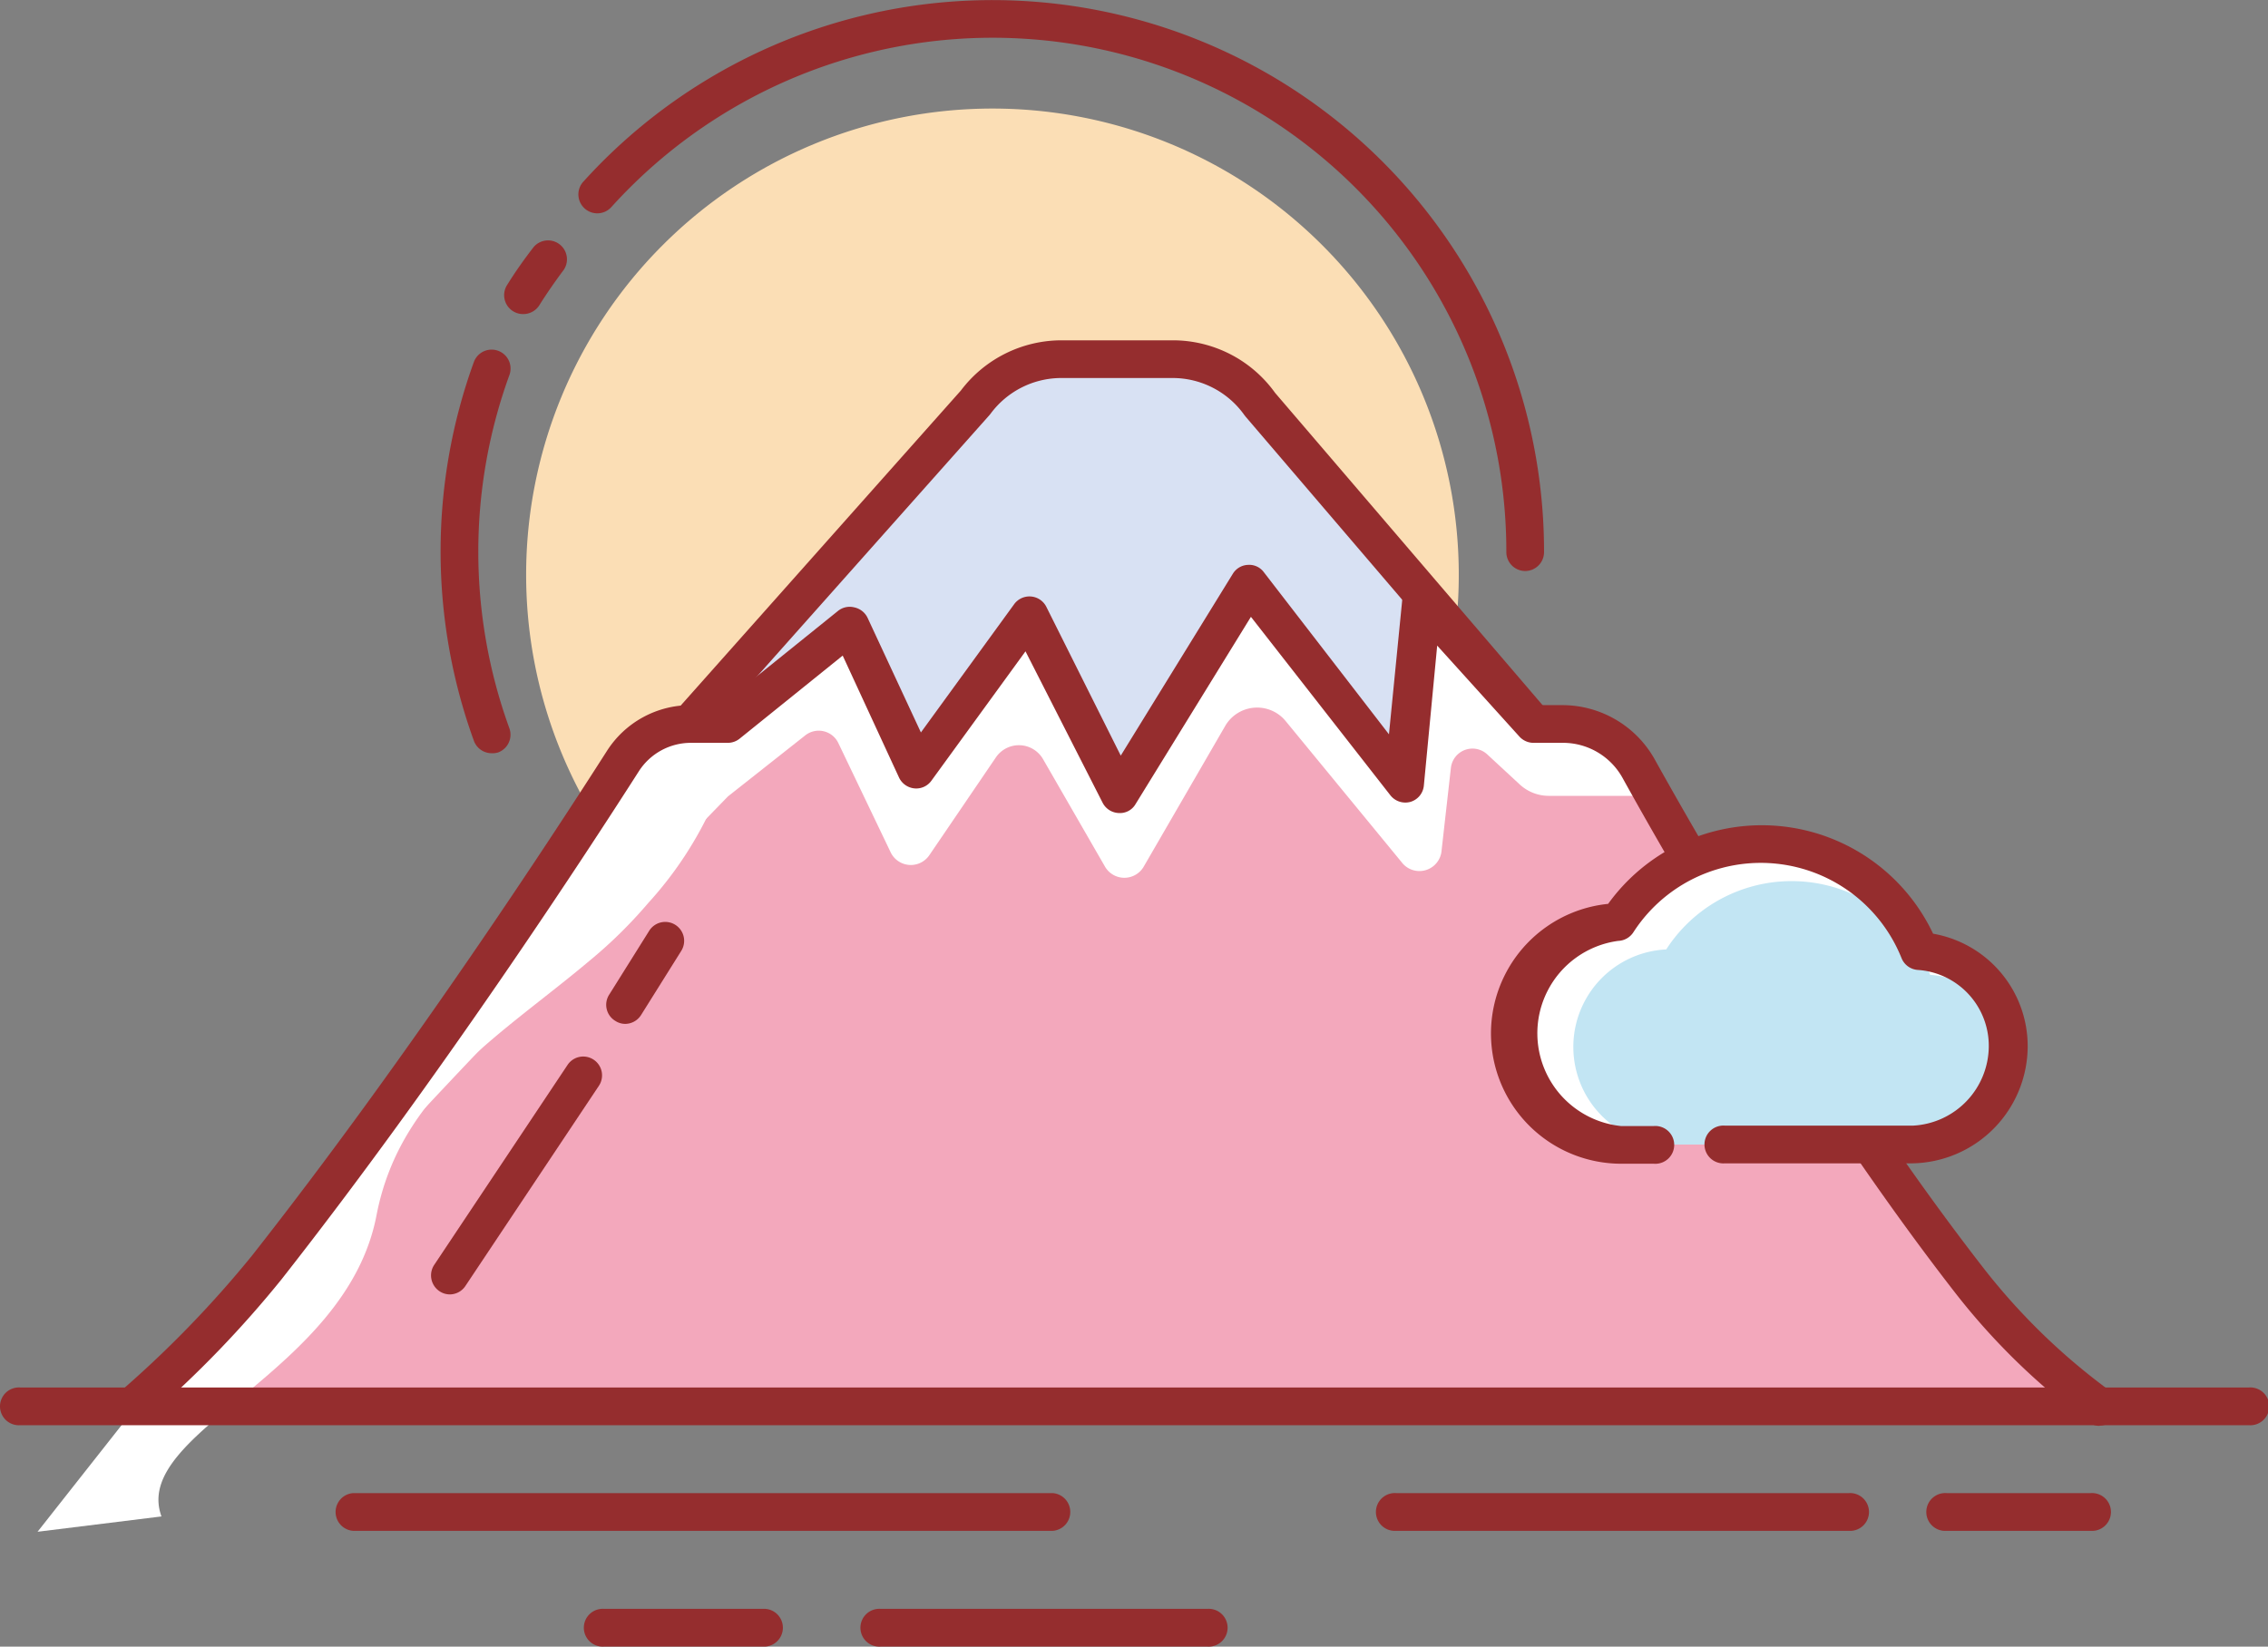
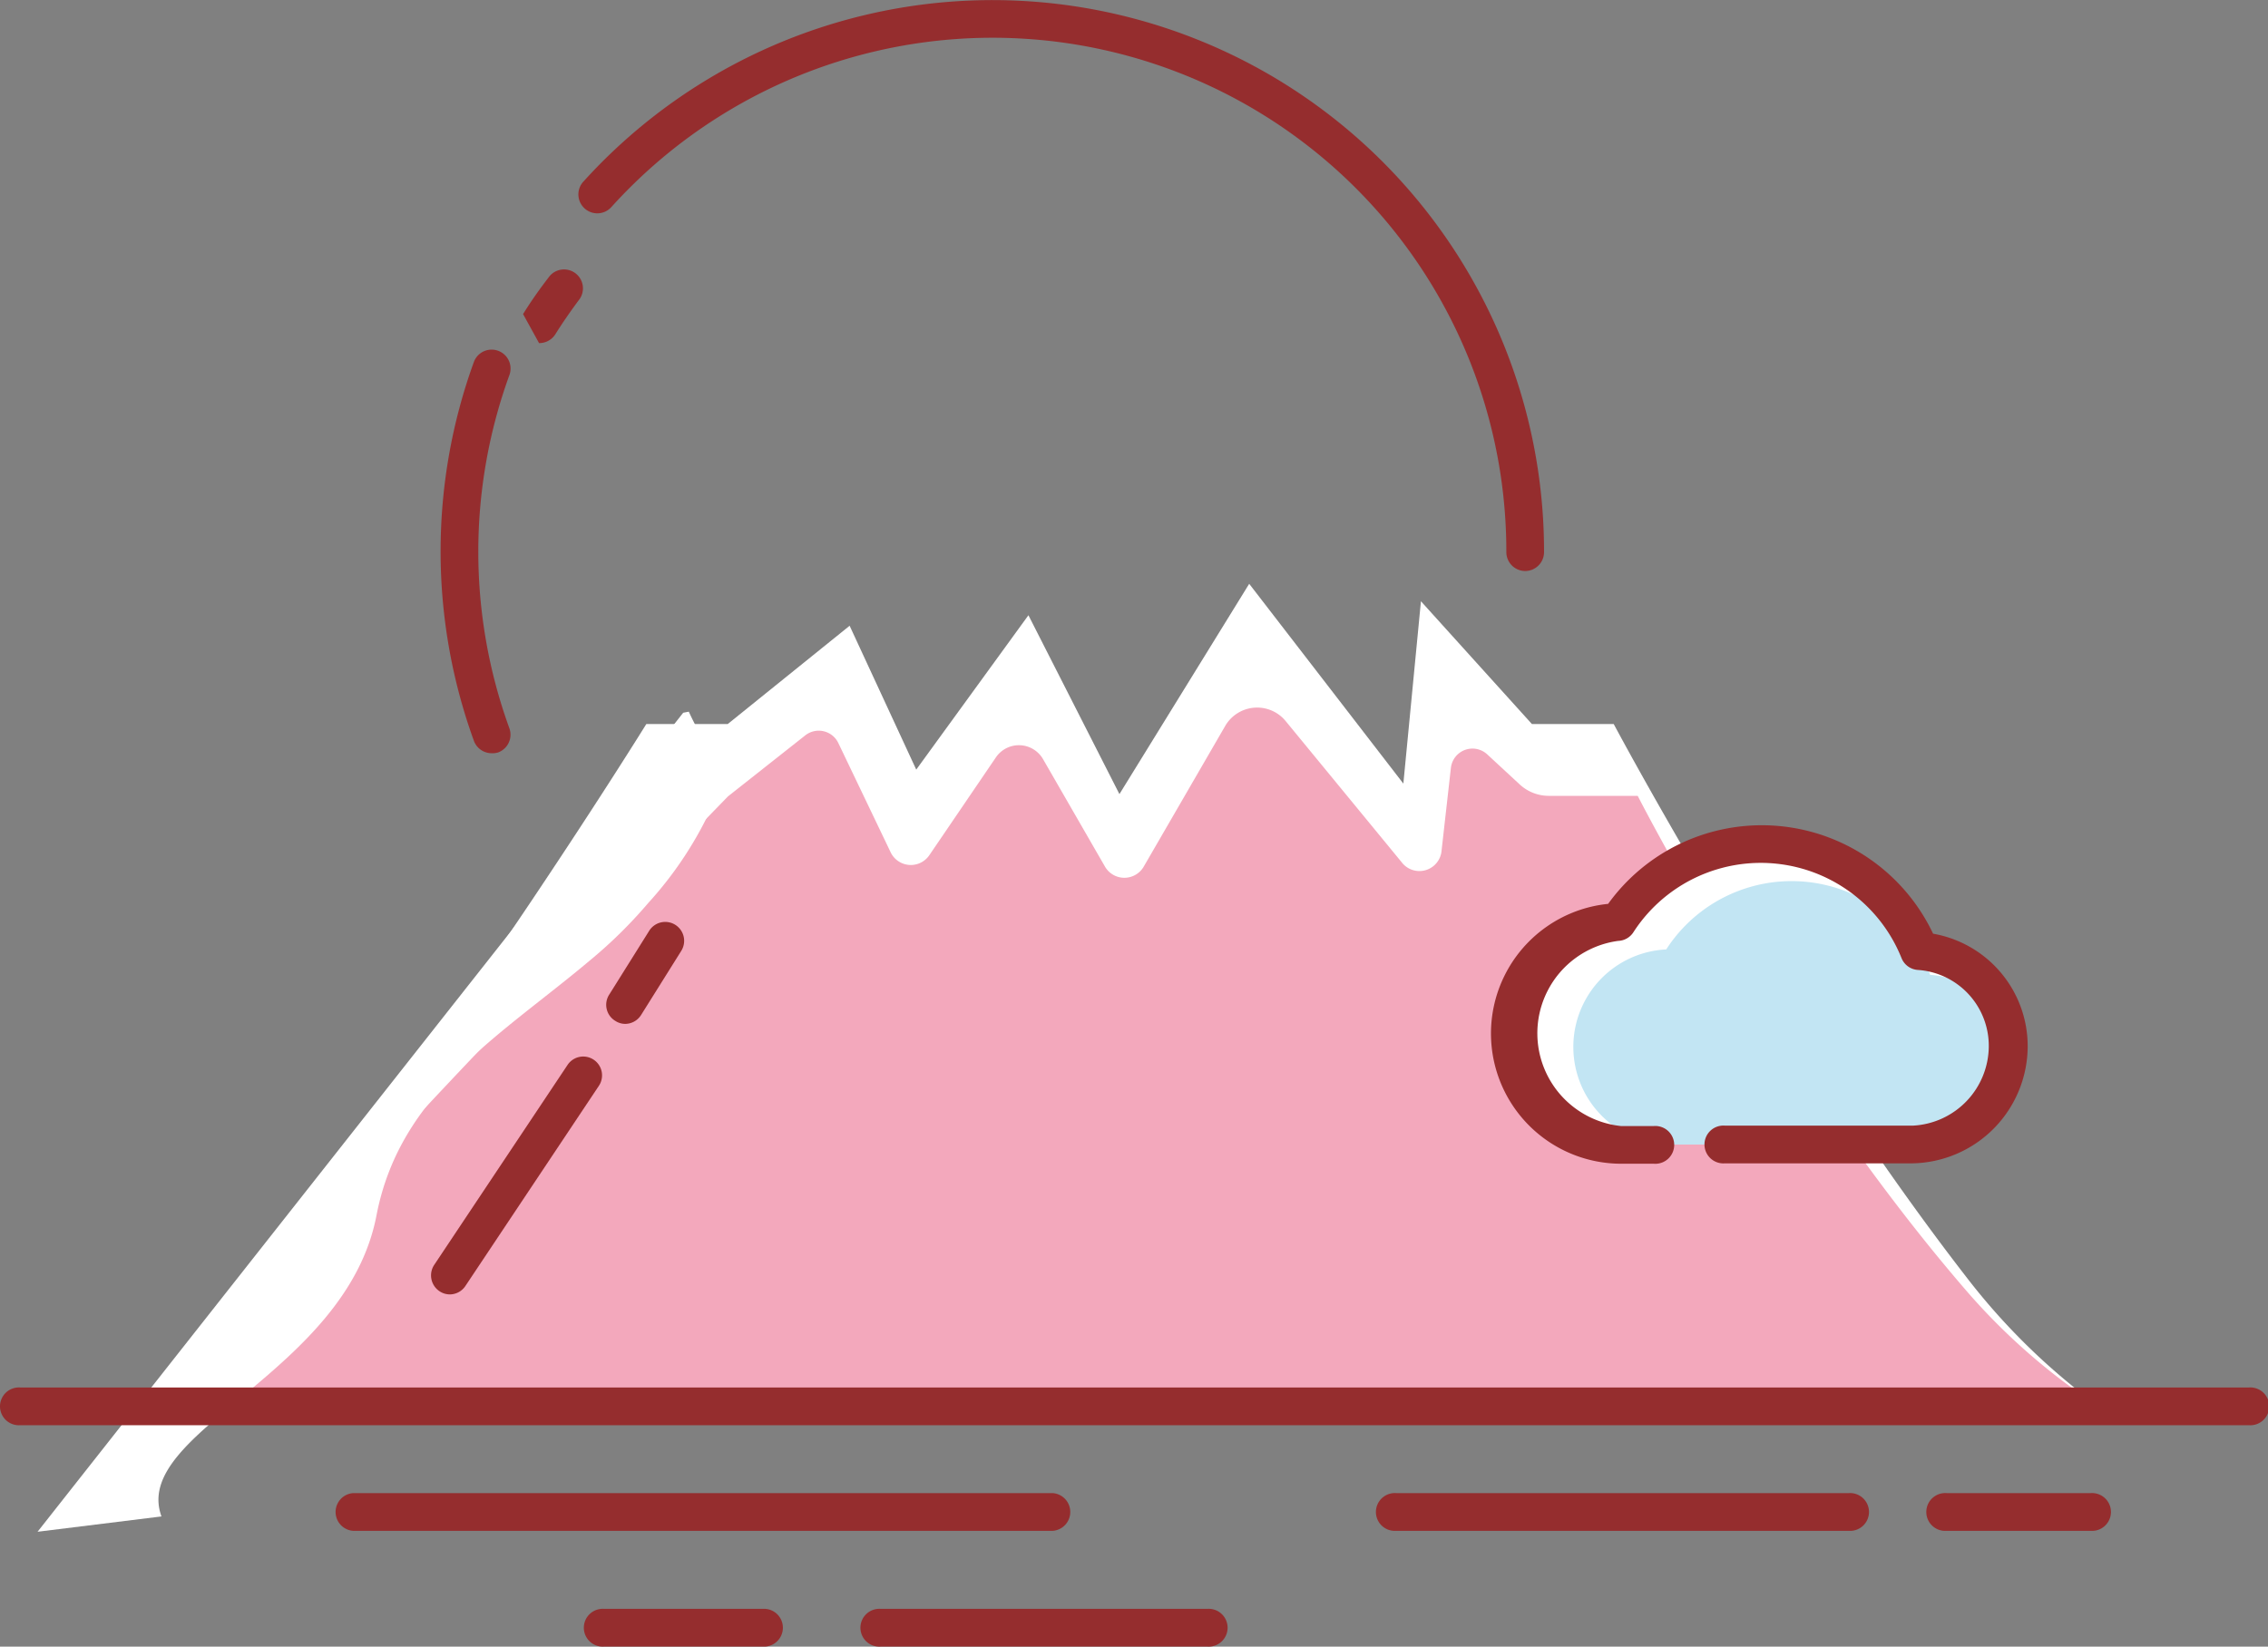
<svg xmlns="http://www.w3.org/2000/svg" t="1608687438862" class="icon" viewBox="0 0 1410 1024" version="1.1" p-id="2083" width="275.391" height="200">
  <rect x="0" y="0" width="1410" height="1024" fill="#808080" stroke="none" />
  <defs>
    <style type="text/css" />
  </defs>
-   <path d="M617.001 357.416m-289.909 0a289.909 289.909 0 1 0 579.818 0 289.909 289.909 0 1 0-579.818 0Z" fill="#FBDEB5" p-id="2084" />
-   <path d="M981.541 482.988H399.57l207.078-232.673A66.265 66.265 0 0 1 659.742 223.644h69.412a66.265 66.265 0 0 1 54.172 28.08z" fill="#D8E1F3" p-id="2085" />
-   <path d="M981.541 494.668H399.57a11.679 11.679 0 0 1-8.78-19.465L597.37 242.861a78.441 78.441 0 0 1 62.455-31.227h69.412a78.193 78.193 0 0 1 63.449 32.635l197.801 231.016a11.762 11.762 0 0 1-8.863 19.382z m-555.88-23.441h530.119l-181.4-212.131-0.663-0.828a54.669 54.669 0 0 0-44.563-23.193h-69.412a54.751 54.751 0 0 0-43.901 22.199l-0.663 0.828z" fill="#952D2E" p-id="2086" />
  <path d="M1305.328 874.945a405.127 405.127 0 0 1-80.595-77.861C1107.859 646.994 1003.243 450.27 1003.243 450.27h-50.858l-68.998-76.37-10.934 113.396-95.836-124.247-80.678 130.79-56.574-111.242-69.744 96.001-41.416-89.458-75.79 61.129h-50.61S290.895 629.517 165.82 788.387a679.712 679.712 0 0 1-79.932 82.831" fill="#FFFFFF" p-id="2087" />
  <path d="M1305.328 874.945a392.205 392.205 0 0 1-80.595-69.661C1107.859 670.932 1018.153 494.916 1018.153 494.916h-55.248a26.589 26.589 0 0 1-18.223-7.206l-20.045-18.554a13.501 13.501 0 0 0-22.613 8.283l-5.798 51.438a13.833 13.833 0 0 1-24.849 7.289l-72.063-87.718a22.944 22.944 0 0 0-37.605 2.982l-50.693 87.553a13.916 13.916 0 0 1-24.021 0L648.477 472.137a17.312 17.312 0 0 0-29.322-1.16l-41.416 60.881a13.916 13.916 0 0 1-24.021-1.822l-32.553-68.004a13.501 13.501 0 0 0-20.542-4.721l-48.042 37.937-40.256 41.416S290.895 655.111 165.82 797.498a643.681 643.681 0 0 1-79.932 74.548" fill="#F3A8BC" p-id="2088" />
-   <path d="M948.16 355.097a11.762 11.762 0 0 1-11.679-11.762 319.397 319.397 0 0 0-556.211-214.781 11.762 11.762 0 1 1-17.395-15.821 342.921 342.921 0 0 1 597.047 230.602 11.762 11.762 0 0 1-11.762 11.762zM325.187 195.316a11.762 11.762 0 0 1-9.94-18.057c5.136-8.283 10.602-15.986 16.566-23.69a11.762 11.762 0 0 1 18.72 14.164c-5.384 7.206-10.52 14.578-15.241 22.116a11.845 11.845 0 0 1-10.105 5.467zM305.639 468.41a11.762 11.762 0 0 1-11.017-7.703 345.571 345.571 0 0 1 0-235.655 11.762 11.762 0 1 1 22.033 8.283 321.716 321.716 0 0 0 0 219.503 11.762 11.762 0 0 1-6.958 15.075 11.596 11.596 0 0 1-4.059 0.497zM654.607 951.978H219.412a11.762 11.762 0 0 1 0-23.441h435.195a11.762 11.762 0 0 1 0 23.441zM750.442 1023.959H547.672a11.762 11.762 0 1 1 0-23.441h202.771a11.762 11.762 0 1 1 0 23.441zM475.94 1023.959h-100.226a11.762 11.762 0 1 1 0-23.441h100.226a11.762 11.762 0 0 1 0 23.441zM279.796 804.953a11.514 11.514 0 0 1-6.461-1.905 11.845 11.845 0 0 1-3.313-16.566l82.831-124.247a11.679 11.679 0 0 1 19.465 13.004l-82.831 124.247a11.679 11.679 0 0 1-9.691 5.467zM388.802 636.723a11.265 11.265 0 0 1-6.212-1.822 11.679 11.679 0 0 1-3.727-16.566l24.849-39.676A11.762 11.762 0 1 1 423.425 591.497l-24.849 39.676a11.762 11.762 0 0 1-9.774 5.55zM1149.191 951.978h-281.046a11.762 11.762 0 1 1 0-23.441h281.046a11.762 11.762 0 1 1 0 23.441zM1299.53 951.978H1210.321a11.762 11.762 0 1 1 0-23.441h89.292a11.762 11.762 0 1 1 0 23.441z" fill="#952D2E" p-id="2089" />
+   <path d="M948.16 355.097a11.762 11.762 0 0 1-11.679-11.762 319.397 319.397 0 0 0-556.211-214.781 11.762 11.762 0 1 1-17.395-15.821 342.921 342.921 0 0 1 597.047 230.602 11.762 11.762 0 0 1-11.762 11.762zM325.187 195.316c5.136-8.283 10.602-15.986 16.566-23.69a11.762 11.762 0 0 1 18.72 14.164c-5.384 7.206-10.52 14.578-15.241 22.116a11.845 11.845 0 0 1-10.105 5.467zM305.639 468.41a11.762 11.762 0 0 1-11.017-7.703 345.571 345.571 0 0 1 0-235.655 11.762 11.762 0 1 1 22.033 8.283 321.716 321.716 0 0 0 0 219.503 11.762 11.762 0 0 1-6.958 15.075 11.596 11.596 0 0 1-4.059 0.497zM654.607 951.978H219.412a11.762 11.762 0 0 1 0-23.441h435.195a11.762 11.762 0 0 1 0 23.441zM750.442 1023.959H547.672a11.762 11.762 0 1 1 0-23.441h202.771a11.762 11.762 0 1 1 0 23.441zM475.94 1023.959h-100.226a11.762 11.762 0 1 1 0-23.441h100.226a11.762 11.762 0 0 1 0 23.441zM279.796 804.953a11.514 11.514 0 0 1-6.461-1.905 11.845 11.845 0 0 1-3.313-16.566l82.831-124.247a11.679 11.679 0 0 1 19.465 13.004l-82.831 124.247a11.679 11.679 0 0 1-9.691 5.467zM388.802 636.723a11.265 11.265 0 0 1-6.212-1.822 11.679 11.679 0 0 1-3.727-16.566l24.849-39.676A11.762 11.762 0 1 1 423.425 591.497l-24.849 39.676a11.762 11.762 0 0 1-9.774 5.55zM1149.191 951.978h-281.046a11.762 11.762 0 1 1 0-23.441h281.046a11.762 11.762 0 1 1 0 23.441zM1299.53 951.978H1210.321a11.762 11.762 0 1 1 0-23.441h89.292a11.762 11.762 0 1 1 0 23.441z" fill="#952D2E" p-id="2089" />
  <path d="M100.384 943.032c-19.217-52.846 114.804-88.629 133.689-187.281 14.744-76.453 77.778-112.236 132.53-158.373a290.986 290.986 0 0 0 36.363-35.783 232.673 232.673 0 0 0 40.173-61.047c8.283-21.536-6.461-39.096-14.91-57.982l-3.479 0.663L23.351 952.558z" fill="#FFFFFF" p-id="2090" />
-   <path d="M1305.245 886.707a11.762 11.762 0 0 1-6.626-2.071 417.717 417.717 0 0 1-82.831-80.346c-91.114-117.123-175.354-263.155-207.078-320.556a42.327 42.327 0 0 0-36.943-21.785h-18.803a11.928 11.928 0 0 1-8.283-3.81l-51.19-56.656-8.283 86.973a11.679 11.679 0 0 1-8.283 10.188 11.845 11.845 0 0 1-12.59-4.142L777.694 383.591l-71.732 116.461a11.182 11.182 0 0 1-10.437 5.55 11.762 11.762 0 0 1-10.023-6.378L637.544 405.044l-58.479 80.429a11.596 11.596 0 0 1-10.602 4.804 11.845 11.845 0 0 1-9.526-6.709l-35.038-75.873-64.111 51.687a11.762 11.762 0 0 1-7.372 2.568h-22.861a38.434 38.434 0 0 0-32.47 17.809c-34.044 53.26-123.667 190.512-222.07 315.835a673.169 673.169 0 0 1-81.506 84.571 11.596 11.596 0 0 1-16.566-1.242 11.762 11.762 0 0 1 1.242-16.566 674.991 674.991 0 0 0 78.275-81.257c97.741-124.247 186.95-261.001 220.745-313.93a61.626 61.626 0 0 1 52.266-28.66H448.274l72.56-58.479A11.596 11.596 0 0 1 531.105 377.71a11.845 11.845 0 0 1 8.283 6.544l33.132 71.235 57.982-79.766a11.762 11.762 0 0 1 19.962 1.574L696.768 469.901l69.661-113.065a11.514 11.514 0 0 1 9.36-5.55 11.265 11.265 0 0 1 9.94 4.556l77.778 100.805 8.283-83.908a11.679 11.679 0 0 1 8.283-10.023 11.845 11.845 0 0 1 12.425 3.313l65.519 72.477h13.584a65.768 65.768 0 0 1 57.071 33.629c31.641 56.905 115.052 201.694 205.338 317.575a396.761 396.761 0 0 0 77.944 75.376 11.762 11.762 0 0 1-6.709 21.453z" fill="#952D2E" p-id="2091" />
  <path d="M1072.407 711.768h116.792a61.295 61.295 0 0 0 58.976-61.626 58.976 58.976 0 0 0-55.166-58.893 105.941 105.941 0 0 0-187.364-18.14 69.33 69.33 0 0 0 2.154 138.659H1028.092" fill="#FFFFFF" p-id="2092" />
  <path d="M1398.016 886.293H12.748a11.762 11.762 0 1 1 0-23.441h1385.268a11.762 11.762 0 1 1 0 23.441z" fill="#952D2E" p-id="2093" />
  <path d="M1094.357 711.768h102.214a53.675 53.675 0 0 0 51.687-54.006 51.687 51.687 0 0 0-48.291-51.521 92.771 92.771 0 0 0-164.088-15.821 60.715 60.715 0 0 0 1.905 121.348h17.56" fill="#C2E5F3" p-id="2094" />
  <path d="M1189.199 723.447h-116.792a11.762 11.762 0 1 1 0-23.441h116.792a49.699 49.699 0 0 0 47.214-49.699 47.297 47.297 0 0 0-44.149-47.131 11.762 11.762 0 0 1-10.105-7.372A94.262 94.262 0 0 0 1015.419 579.818a11.762 11.762 0 0 1-9.443 5.301 57.982 57.982 0 0 0 1.822 115.135H1028.092a11.762 11.762 0 1 1 0 23.441h-20.045a81.009 81.009 0 0 1-8.283-161.604 117.786 117.786 0 0 1 202.025 18.554 70.986 70.986 0 0 1 58.81 69.744 72.974 72.974 0 0 1-71.4 73.057z" fill="#952D2E" p-id="2095" />
</svg>